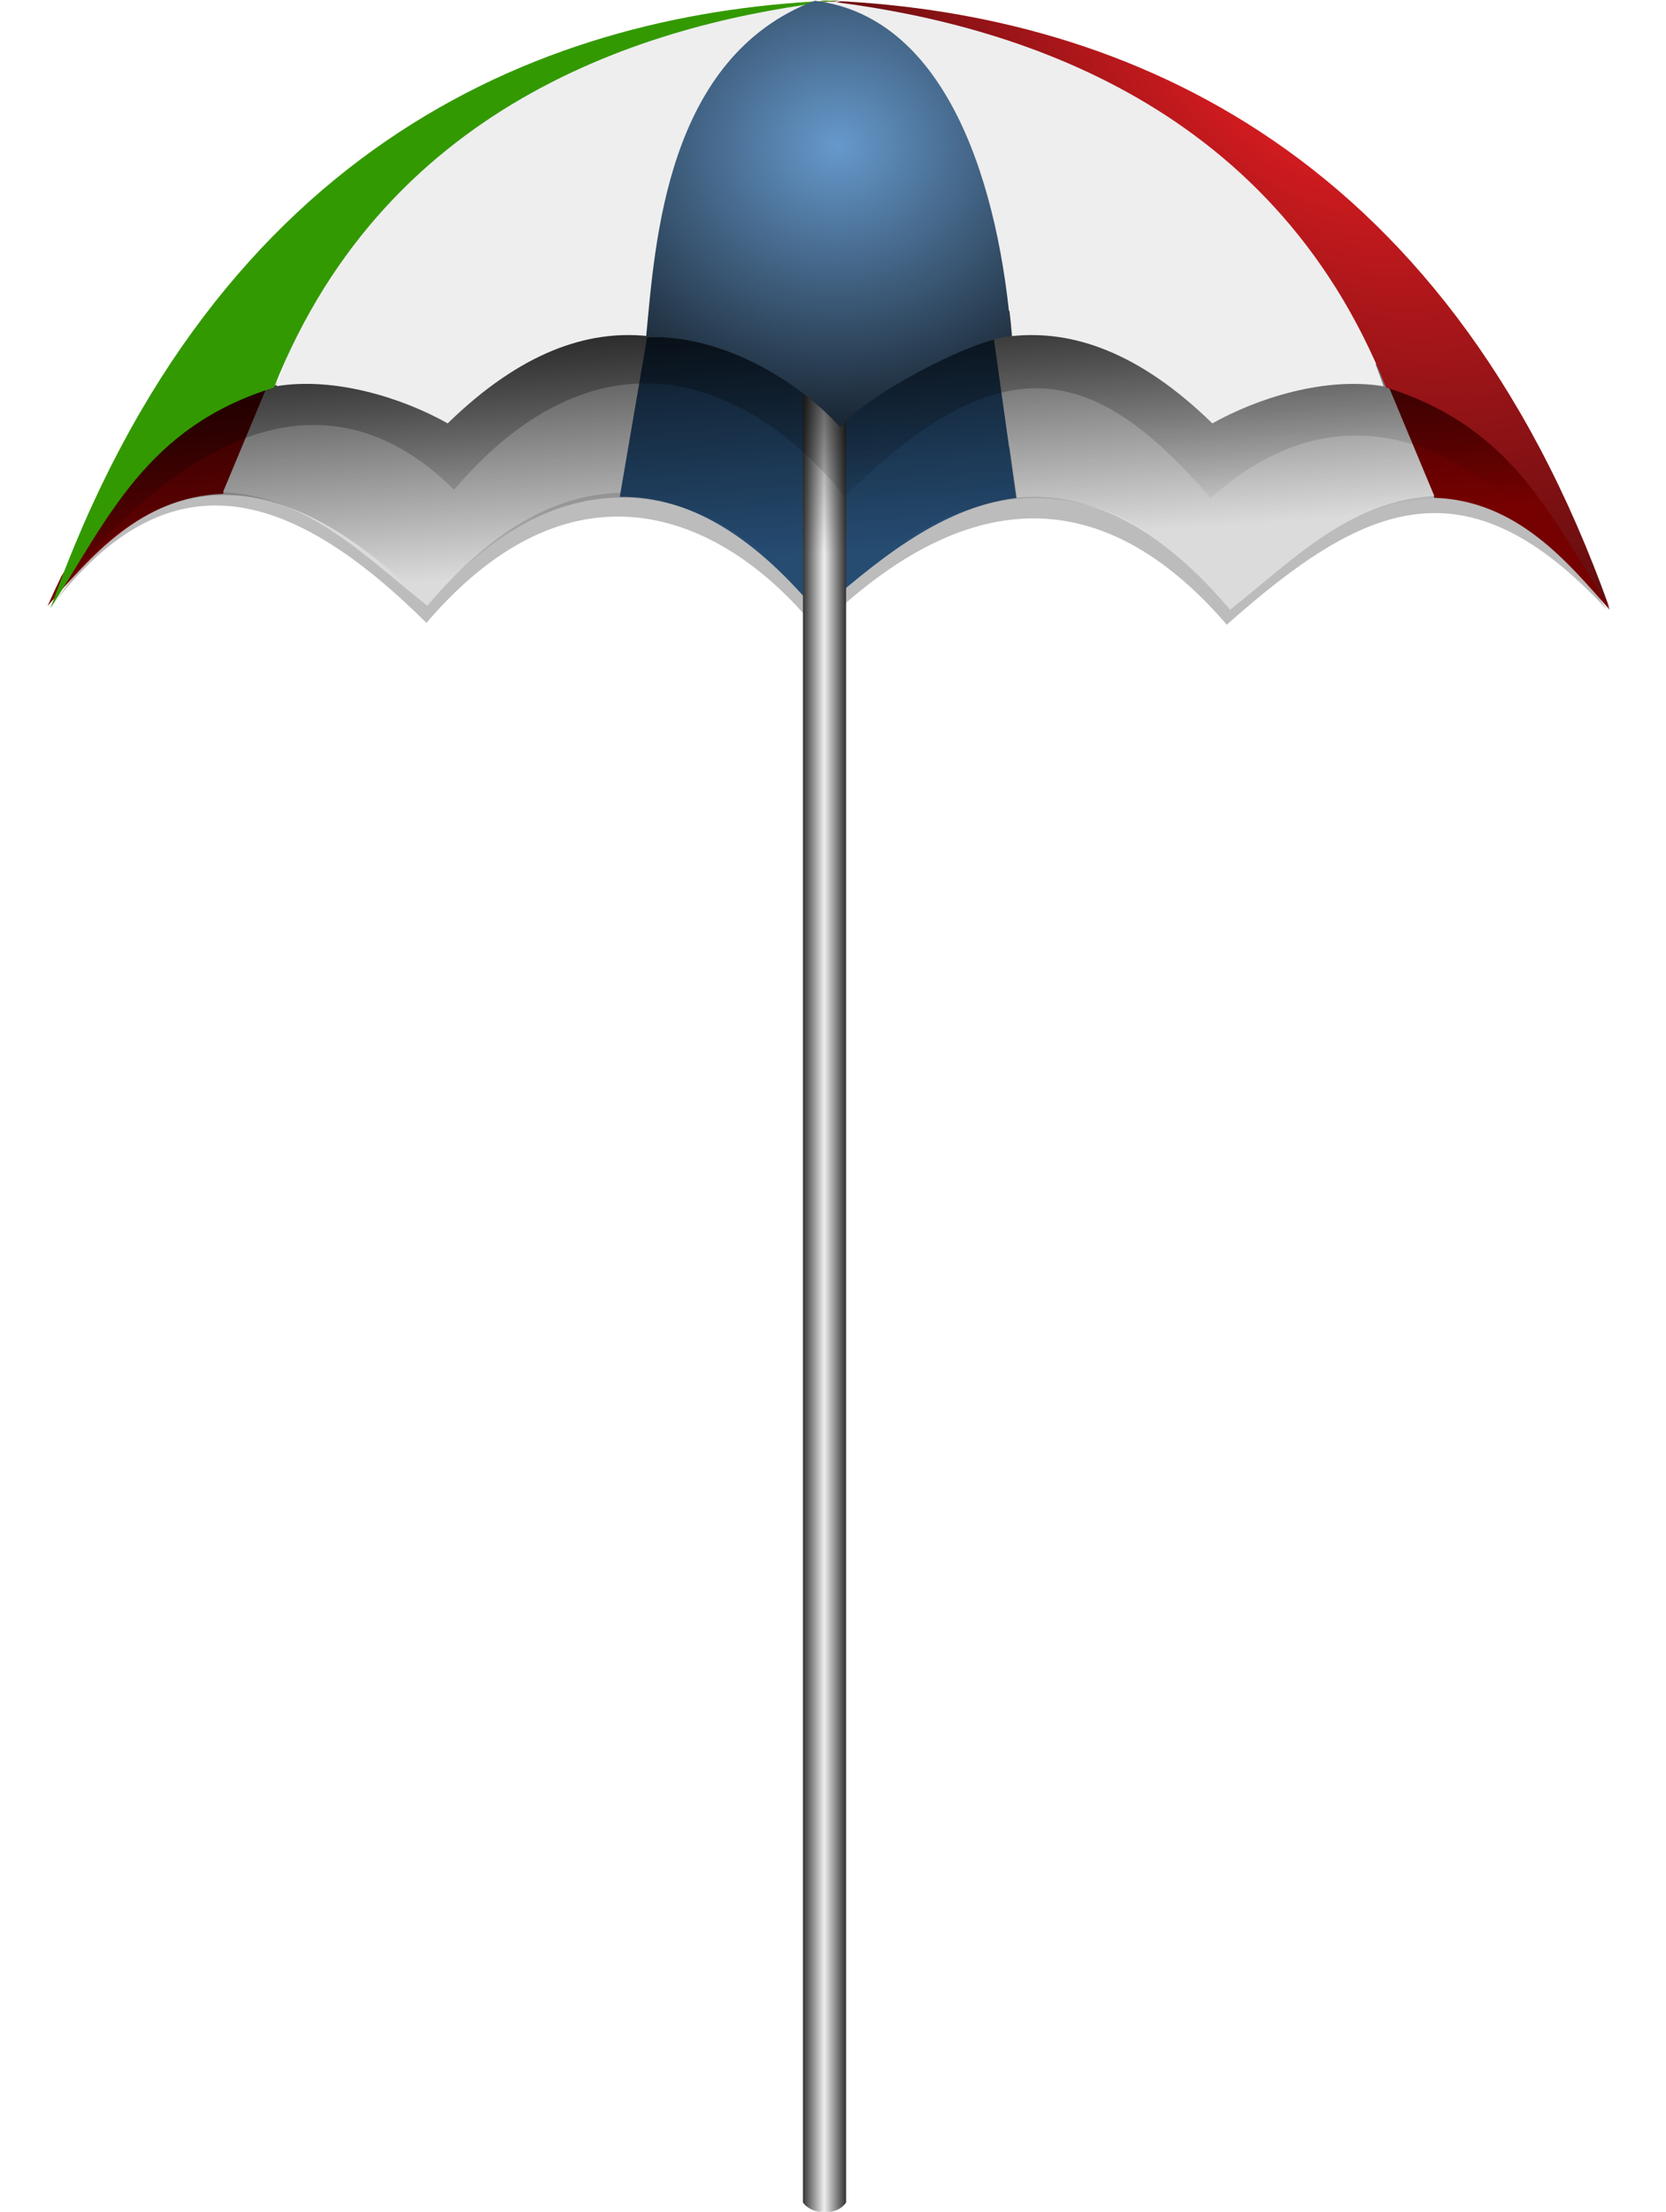
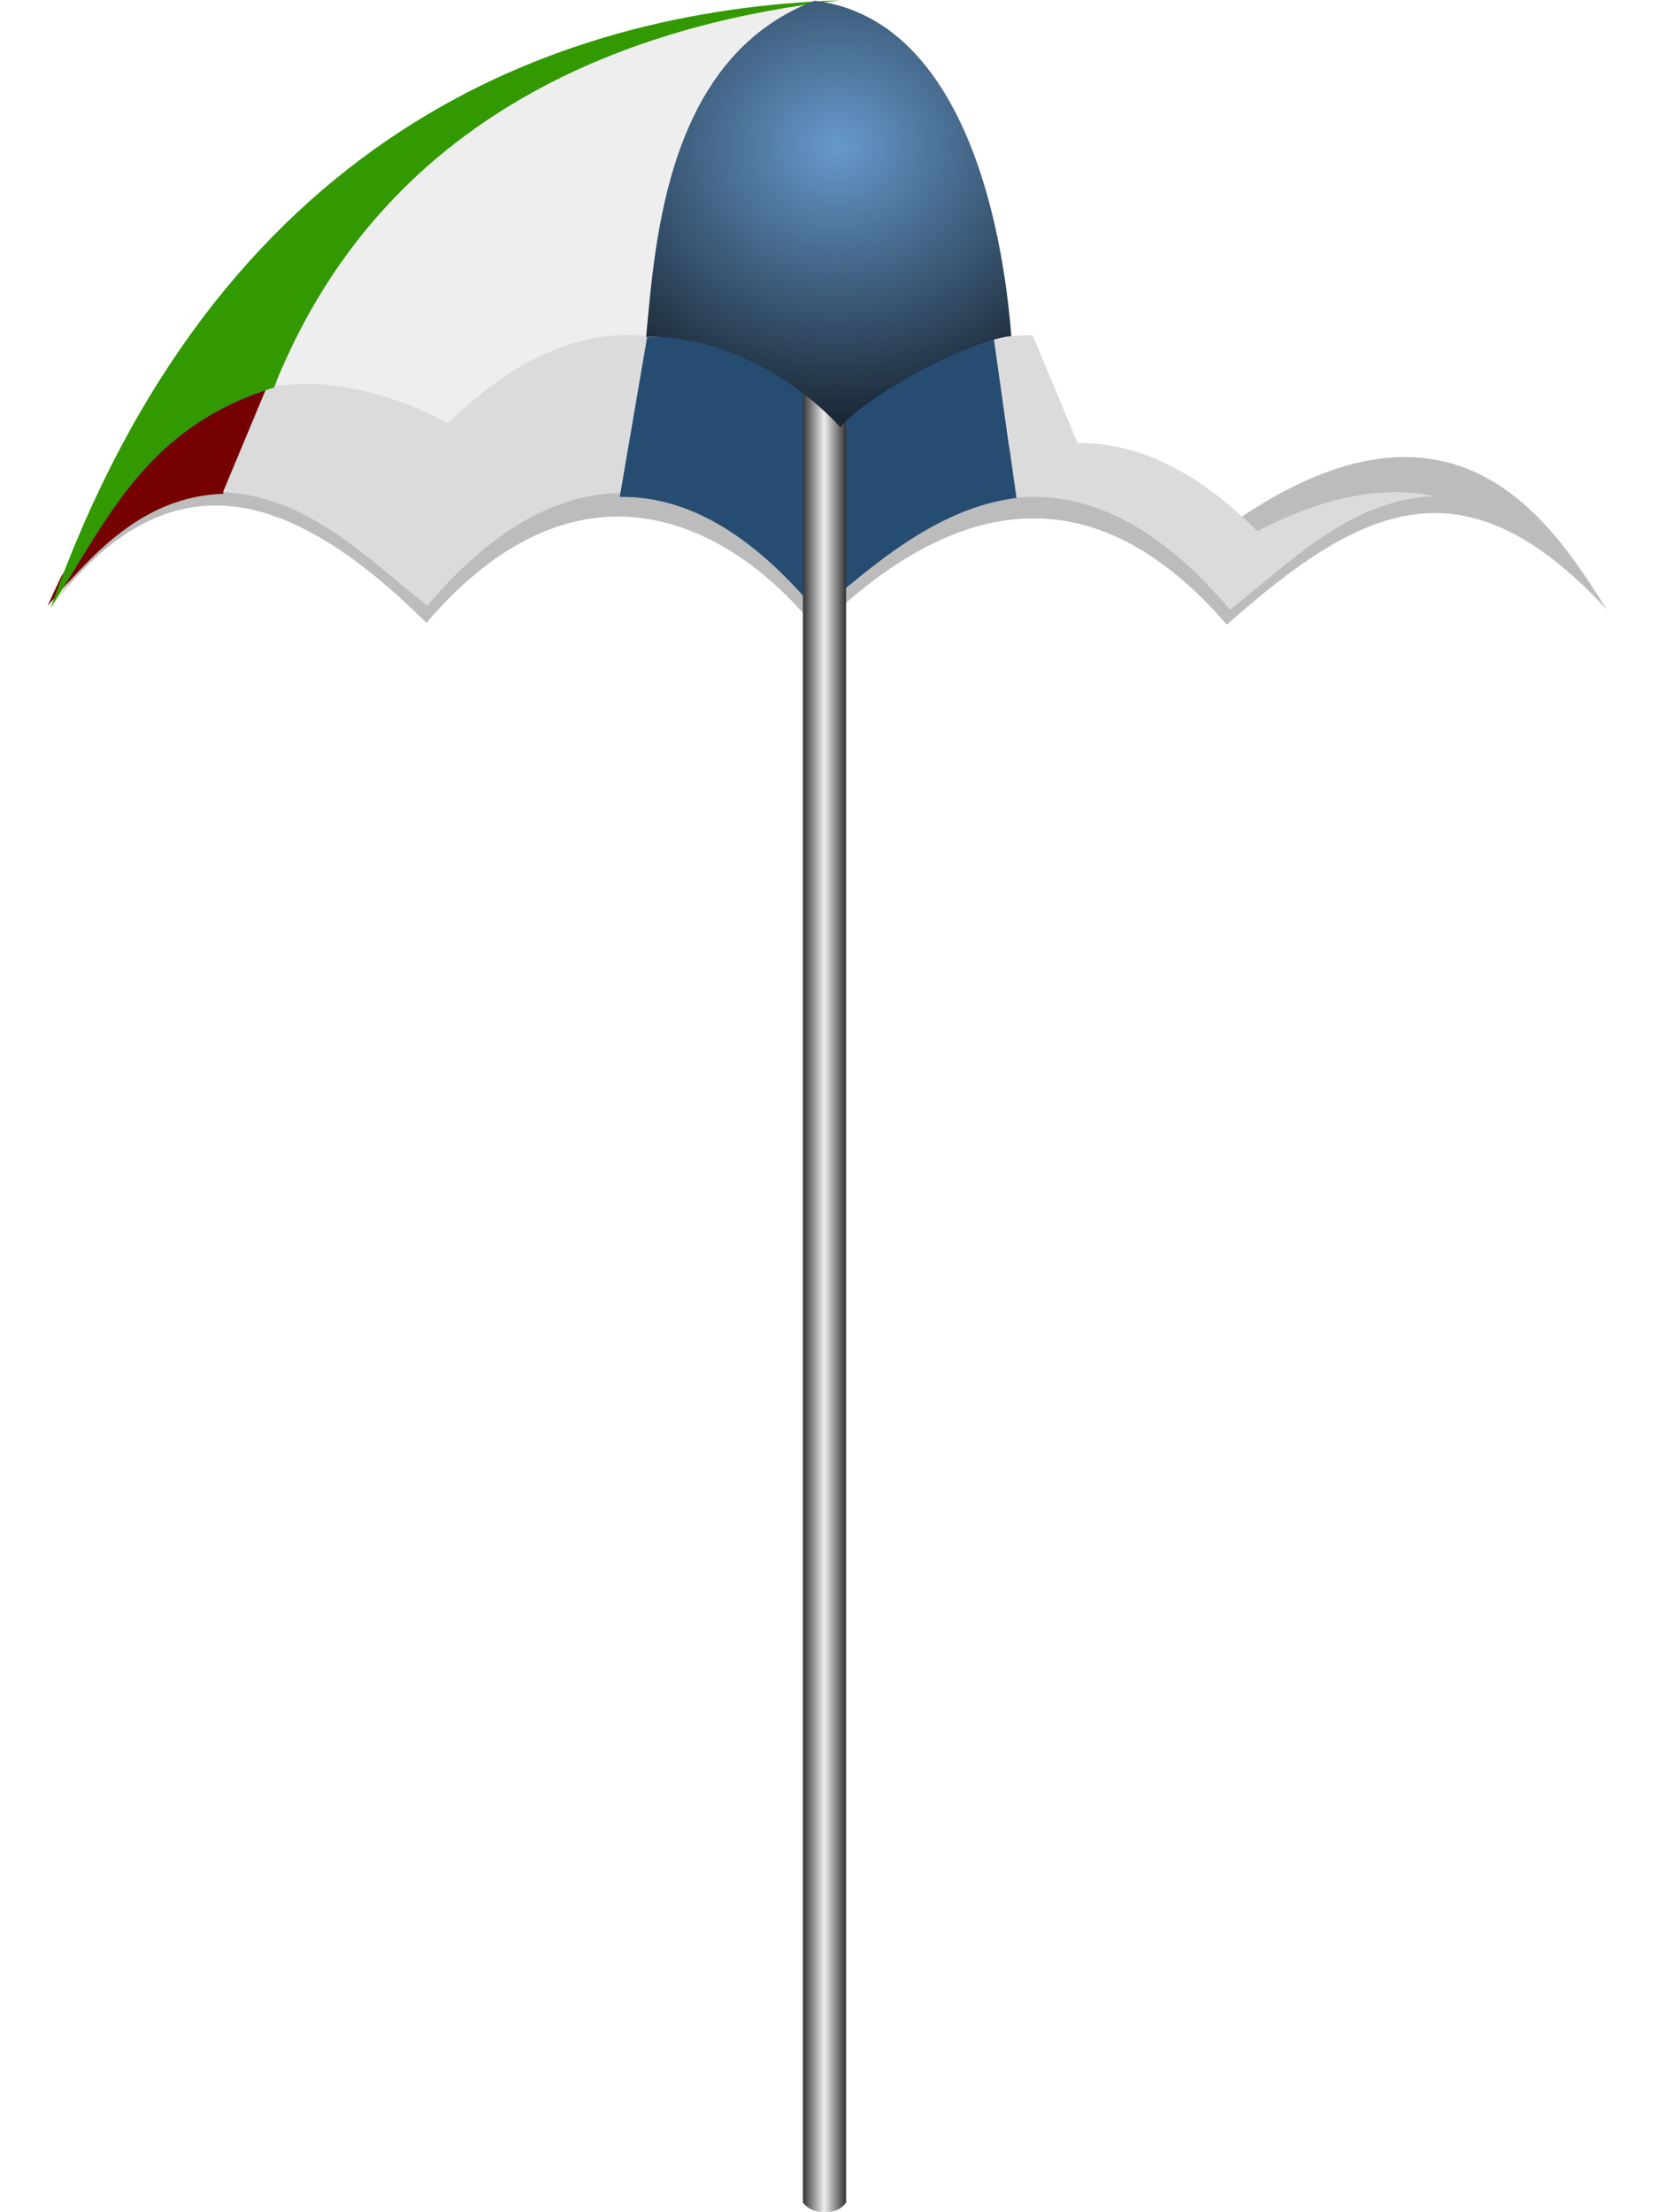
<svg xmlns="http://www.w3.org/2000/svg" xmlns:ns1="http://www.inkscape.org/namespaces/inkscape" xmlns:ns2="http://sodipodi.sourceforge.net/DTD/sodipodi-0.dtd" xmlns:xlink="http://www.w3.org/1999/xlink" width="300" height="398.237" id="svg5180" version="1.1" ns1:version="0.48.3.1 r9886" ns2:docname="Beach Umbrella Remix by Merlin2525.svg">
  <title id="title3019">Beach Umbrella Remix by Merlin2525.svg</title>
  <defs id="defs5182">
    <filter ns1:collect="always" id="filter8190" x="-0.019" width="1.038" y="-0.16" height="1.32" color-interpolation-filters="sRGB">
      <feGaussianBlur ns1:collect="always" stdDeviation="5.591" id="feGaussianBlur8192" />
    </filter>
    <linearGradient ns1:collect="always" xlink:href="#linearGradient8195" id="linearGradient11691" gradientUnits="userSpaceOnUse" gradientTransform="matrix(1.469,0,0,1.976,-5430.505,1004.579)" x1="245.843" y1="459.568" x2="259.247" y2="459.568" />
    <linearGradient id="linearGradient8195">
      <stop style="stop-color:#333333;stop-opacity:1" offset="0" id="stop8197" />
      <stop id="stop8203" offset="0.5" style="stop-color:#eeeeee;stop-opacity:1" />
      <stop style="stop-color:#333333;stop-opacity:1" offset="1" id="stop8199" />
    </linearGradient>
    <linearGradient ns1:collect="always" xlink:href="#linearGradient8160" id="linearGradient11693" gradientUnits="userSpaceOnUse" x1="-3292.835" y1="1449.496" x2="-3281.735" y2="1606.738" />
    <linearGradient ns1:collect="always" id="linearGradient8160">
      <stop style="stop-color:#000000;stop-opacity:1;" offset="0" id="stop8162" />
      <stop style="stop-color:#000000;stop-opacity:0;" offset="1" id="stop8164" />
    </linearGradient>
    <filter ns1:collect="always" id="filter8182" x="-0.035" width="1.07" y="-0.18" height="1.361" color-interpolation-filters="sRGB">
      <feGaussianBlur ns1:collect="always" stdDeviation="10.236" id="feGaussianBlur8184" />
    </filter>
    <linearGradient ns1:collect="always" xlink:href="#linearGradient8160" id="linearGradient11695" gradientUnits="userSpaceOnUse" x1="-3292.835" y1="1449.496" x2="-3281.735" y2="1606.738" />
    <radialGradient ns1:collect="always" xlink:href="#linearGradient7650-11" id="radialGradient11697" gradientUnits="userSpaceOnUse" gradientTransform="matrix(1.887,2.172,-1.237,1.075,2157.004,9344.442)" cx="-3791.514" cy="-117.36" fx="-3791.514" fy="-117.36" r="179.176" />
    <linearGradient ns1:collect="always" id="linearGradient7650-11">
      <stop style="stop-color:#ed1f24;stop-opacity:1" offset="0" id="stop7652-4" />
      <stop style="stop-color:#000000;stop-opacity:1" offset="1" id="stop7654-3" />
    </linearGradient>
    <linearGradient ns1:collect="always" id="linearGradient7618-85">
      <stop style="stop-color:#6699cc;stop-opacity:1" offset="0" id="stop7620-1" />
      <stop style="stop-color:#000000;stop-opacity:1" offset="1" id="stop7622-0" />
    </linearGradient>
    <radialGradient r="82.595" fy="264.037" fx="-2158.577" cy="264.037" cx="-2158.577" gradientTransform="matrix(0.063,2.032,-2.238,0.07,-4326.572,5396.467)" gradientUnits="userSpaceOnUse" id="radialGradient5178" xlink:href="#linearGradient7618-85" ns1:collect="always" />
  </defs>
  <ns2:namedview id="base" pagecolor="#ffffff" bordercolor="#666666" borderopacity="1.0" ns1:pageopacity="0.0" ns1:pageshadow="2" ns1:zoom="1.5108417" ns1:cx="51.123245" ns1:cy="235.36261" ns1:document-units="px" ns1:current-layer="layer1" showgrid="false" fit-margin-top="0" fit-margin-left="0" fit-margin-right="0" fit-margin-bottom="0" ns1:window-width="1680" ns1:window-height="1026" ns1:window-x="0" ns1:window-y="654" ns1:window-maximized="1" />
  <g ns1:label="Layer 1" ns1:groupmode="layer" id="layer1" transform="translate(6.46,-632.899)">
    <g transform="matrix(0.397,0,0,0.397,2150.591,250.783)" id="g10489">
      <path ns2:nodetypes="ccccccccc" ns1:connector-curvature="0" id="path10491" d="m -5409.598,1237.106 c 53.271,-69.716 108.65,-52.629 169.651,7.898 67.933,-79.521 136.379,-47.819 177.203,3.093 72.235,-71.406 133.993,-62.364 185.822,-2.262 62.122,-55.191 108.377,-76.065 172.496,-6.731 -24.261,-37.867 -68.219,-110.776 -170.799,-38.763 -80.174,-70.945 -156.804,-22.074 -188.538,15.353 -15.858,-46.782 -133.405,-68.789 -178.452,8.036 -85.794,-110.13 -137.65,-27.733 -167.382,13.376 z" style="opacity:0.514;fill:#000000;fill-opacity:1;stroke:none;filter:url(#filter8190)" />
      <path id="path10493" d="m -5311.255,1136.556 -20.969,49.906 c -37.375,1.284 -60.201,28.833 -79.562,50.844 2.058,-4.657 4.148,-9.12 6.25,-13.438 25.621,-41.842 53.304,-79.134 94.281,-87.312 z" style="fill:#760101;fill-opacity:1;stroke:none" ns1:connector-curvature="0" />
      <path id="path10495" d="m -5149.973,1112.65 c 6.271,0.075 11.514,0.49 17.628,1.868 l -10.62,71.827 c -34.447,-3.011 -66.452,15.238 -96.602,50.898 -28.301,-22.368 -54.159,-49.589 -92.656,-51.562 l 20.438,-49 c 22.242,-4.59 48.392,-0.621 80.281,15.938 29.055,-29.014 55.994,-40.273 81.531,-39.969 z" style="fill:#dbdbdb;fill-opacity:1;stroke:none" ns1:connector-curvature="0" ns2:nodetypes="sccccccs" />
-       <path ns1:connector-curvature="0" style="fill:#760101;fill-opacity:1;stroke:none" d="m -4803.753,1138.367 20.969,49.906 c 37.375,1.284 60.201,28.833 79.562,50.844 -2.058,-4.657 -4.148,-9.12 -6.25,-13.438 -25.621,-41.842 -53.304,-79.134 -94.281,-87.312 z" id="path10497" />
-       <path ns2:nodetypes="sccccccs" ns1:connector-curvature="0" style="fill:#dbdbdb;fill-opacity:1;stroke:none" d="m -4965.034,1114.46 c -6.271,0.075 -11.514,0.49 -17.628,1.868 l 10.62,71.827 c 34.447,-3.011 66.452,15.238 96.602,50.898 28.301,-22.368 54.159,-49.589 92.656,-51.562 l -20.438,-49 c -22.242,-4.59 -48.392,-0.621 -80.281,15.938 -29.055,-29.014 -55.994,-40.273 -81.531,-39.969 z" id="path10499" />
+       <path ns2:nodetypes="sccccccs" ns1:connector-curvature="0" style="fill:#dbdbdb;fill-opacity:1;stroke:none" d="m -4965.034,1114.46 c -6.271,0.075 -11.514,0.49 -17.628,1.868 l 10.62,71.827 c 34.447,-3.011 66.452,15.238 96.602,50.898 28.301,-22.368 54.159,-49.589 92.656,-51.562 c -22.242,-4.59 -48.392,-0.621 -80.281,15.938 -29.055,-29.014 -55.994,-40.273 -81.531,-39.969 z" id="path10499" />
      <path ns2:nodetypes="ccccccc" ns1:connector-curvature="0" style="fill:#264c72;fill-opacity:1;stroke:none" d="m -5139.878,1115.523 -12.381,72.341 c 33.545,-0.464 63.188,20.457 89.631,52.347 24.798,-21.102 54.396,-47.463 90.25,-51.844 l -10.156,-71.906 c -24.323,5.196 -47.49,20.034 -70.188,38.781 -21.352,-22.573 -55.107,-42.044 -87.156,-39.719 z" id="path10501" />
      <path ns2:nodetypes="ccccc" ns1:connector-curvature="0" id="path10503" d="m -5069.191,1127.718 19.583,0 0,833.665 c -4.023,6.284 -15.619,5.778 -19.583,0 z" style="fill:url(#linearGradient11691);fill-opacity:1;stroke:none" />
-       <path ns2:nodetypes="ccccccccc" transform="translate(-1810.769,-390.584)" ns1:connector-curvature="0" id="path10505" d="m -3598.829,1625.481 c 53.271,-69.716 121.169,-110.808 182.17,-50.28 67.933,-79.521 136.379,-47.819 177.203,3.093 72.235,-71.406 114.11,-59.418 165.938,0.683 62.122,-55.191 125.315,-25.252 181.333,49.974 -24.261,-37.867 -35.079,-147.598 -178.163,-98.414 -80.174,-70.945 -122.928,-24.283 -173.073,-0.848 -78.455,-66.666 -124.567,-23.867 -174.77,5.09 -139.554,-35.014 -150.906,49.592 -180.638,90.702 z" style="opacity:0.749;fill:url(#linearGradient11693);fill-opacity:1;stroke:none;filter:url(#filter8182)" />
-       <path style="fill:url(#linearGradient11695);fill-opacity:1;stroke:none" d="m -3598.829,1625.481 c 53.271,-69.716 109.386,-58.401 170.387,2.127 67.933,-79.521 136.379,-49.412 177.203,1.5 72.235,-71.406 135.466,-61.627 187.295,-1.526 62.122,-55.191 115.741,-73.856 171.759,1.369 -24.261,-37.867 -35.079,-147.598 -178.163,-98.414 -80.174,-70.945 -122.928,-24.283 -173.073,-0.848 -78.455,-66.666 -124.567,-23.867 -174.77,5.09 -139.554,-35.014 -150.906,49.592 -180.638,90.702 z" id="path10507" ns1:connector-curvature="0" transform="translate(-1810.769,-390.584)" ns2:nodetypes="ccccccccc" />
-       <path id="path10509" d="m -5062.46,962.862 c 53.339,13.517 83.178,90.135 88.133,152.073 27.392,-2.873 57.642,7.211 90.849,39.593 20.295,-11.469 51.253,-21.239 77.681,-16.858 -40.675,-117.767 -136.03,-163.334 -256.663,-174.808 z" style="fill:#eeeeee;stroke:none" ns1:connector-curvature="0" ns2:nodetypes="ccccc" />
-       <path ns1:connector-curvature="0" style="fill:url(#radialGradient11697);fill-opacity:1;stroke:none" d="m -5061.409,962.648 c 82.318,9.307 204.449,43.741 256.73,175.641 57.725,17.825 75.055,59.092 101.346,100.053 -75.421,-212.352 -226.619,-271.241 -358.075,-275.694 z" id="path10511" ns2:nodetypes="cccc" />
      <path ns2:nodetypes="ccccc" ns1:connector-curvature="0" style="fill:#eeeeee;stroke:none" d="m -5051.334,962.862 c -53.339,13.517 -83.178,90.135 -88.133,152.073 -27.392,-2.873 -57.642,7.211 -90.849,39.593 -20.295,-11.469 -51.253,-21.239 -77.681,-16.858 40.675,-117.767 136.03,-163.334 256.663,-174.808 z" id="path10513" />
      <path ns2:nodetypes="cccc" id="path10515" d="m -5052.385,962.648 c -82.318,9.307 -204.449,43.741 -256.73,175.641 -57.725,17.825 -75.055,59.092 -101.346,100.053 75.421,-212.352 226.619,-271.241 358.075,-275.694 z" style="fill:#339900;fill-opacity:1;stroke:none" ns1:connector-curvature="0" />
      <path ns1:connector-curvature="0" style="fill:url(#radialGradient5178);fill-opacity:1;stroke:none" d="m -5063.786,962.836 c -67.586,25.612 -72.39,109.653 -76.53,152.517 37.719,-1.115 71.83,22.92 88.097,40.936 11.871,-14.501 58.86,-39.678 77.569,-41.35 -5.263,-65.798 -27.868,-144.513 -89.136,-152.103 z" id="path10517" ns2:nodetypes="ccccc" />
    </g>
  </g>
</svg>